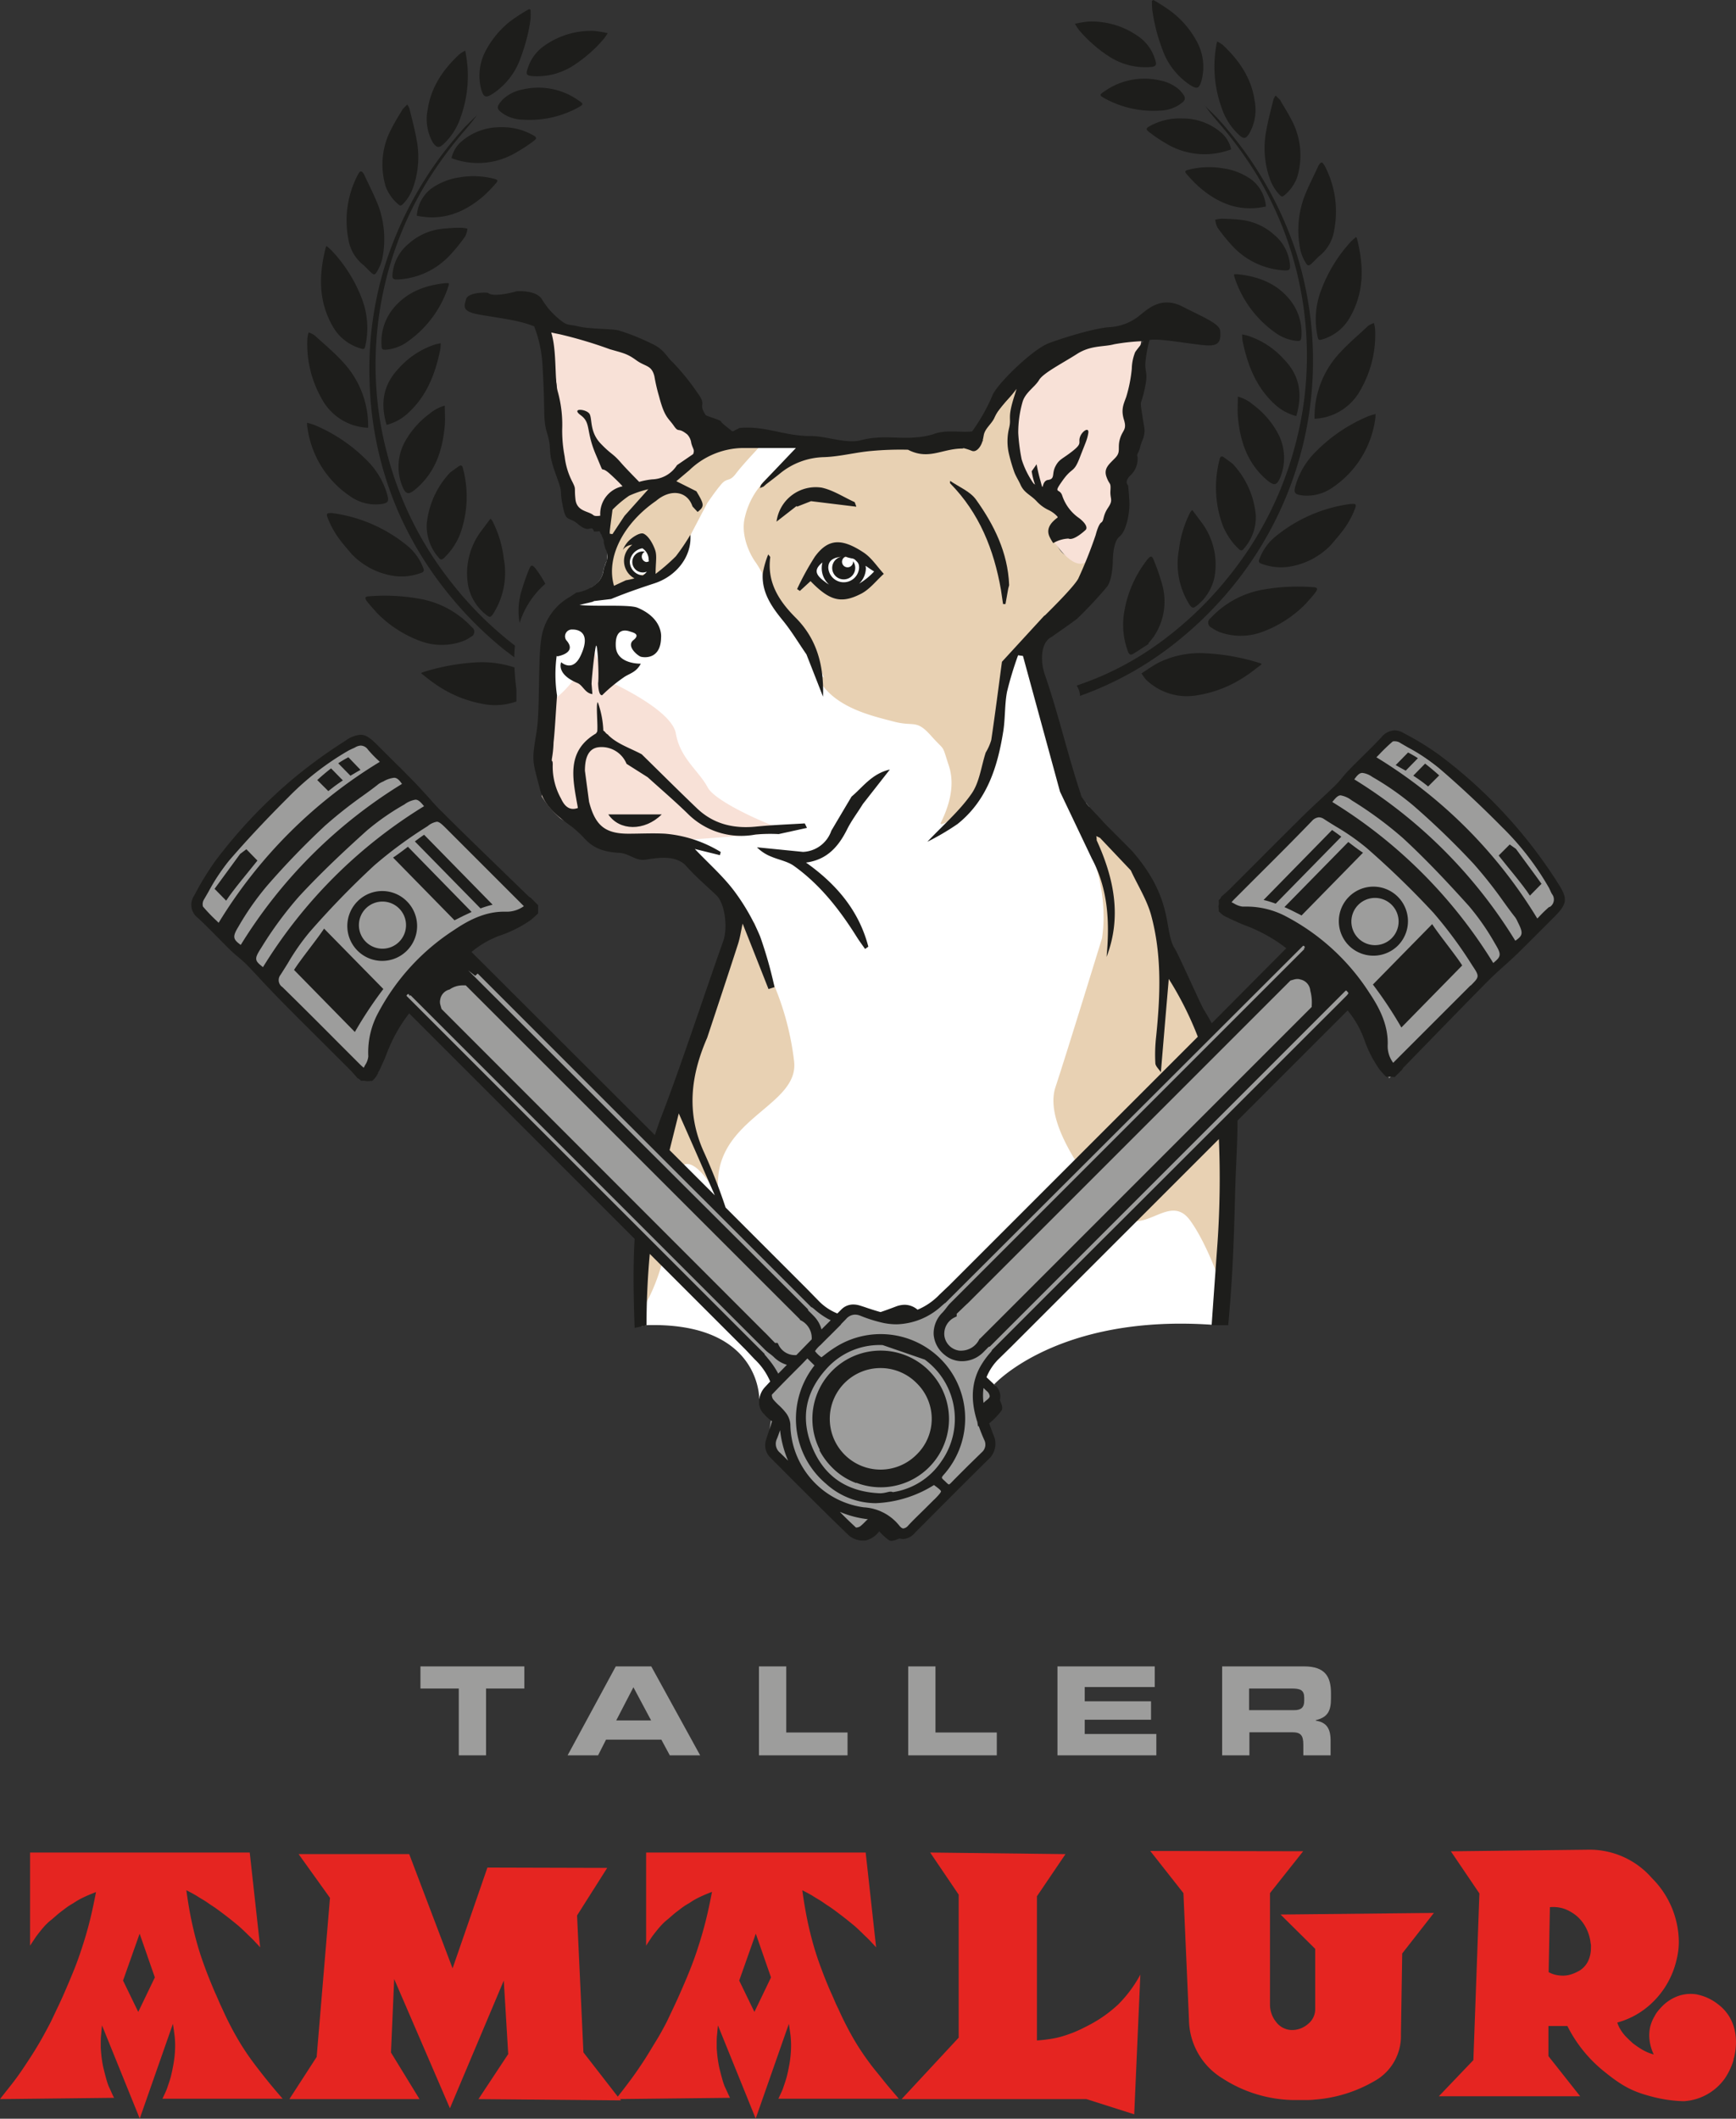
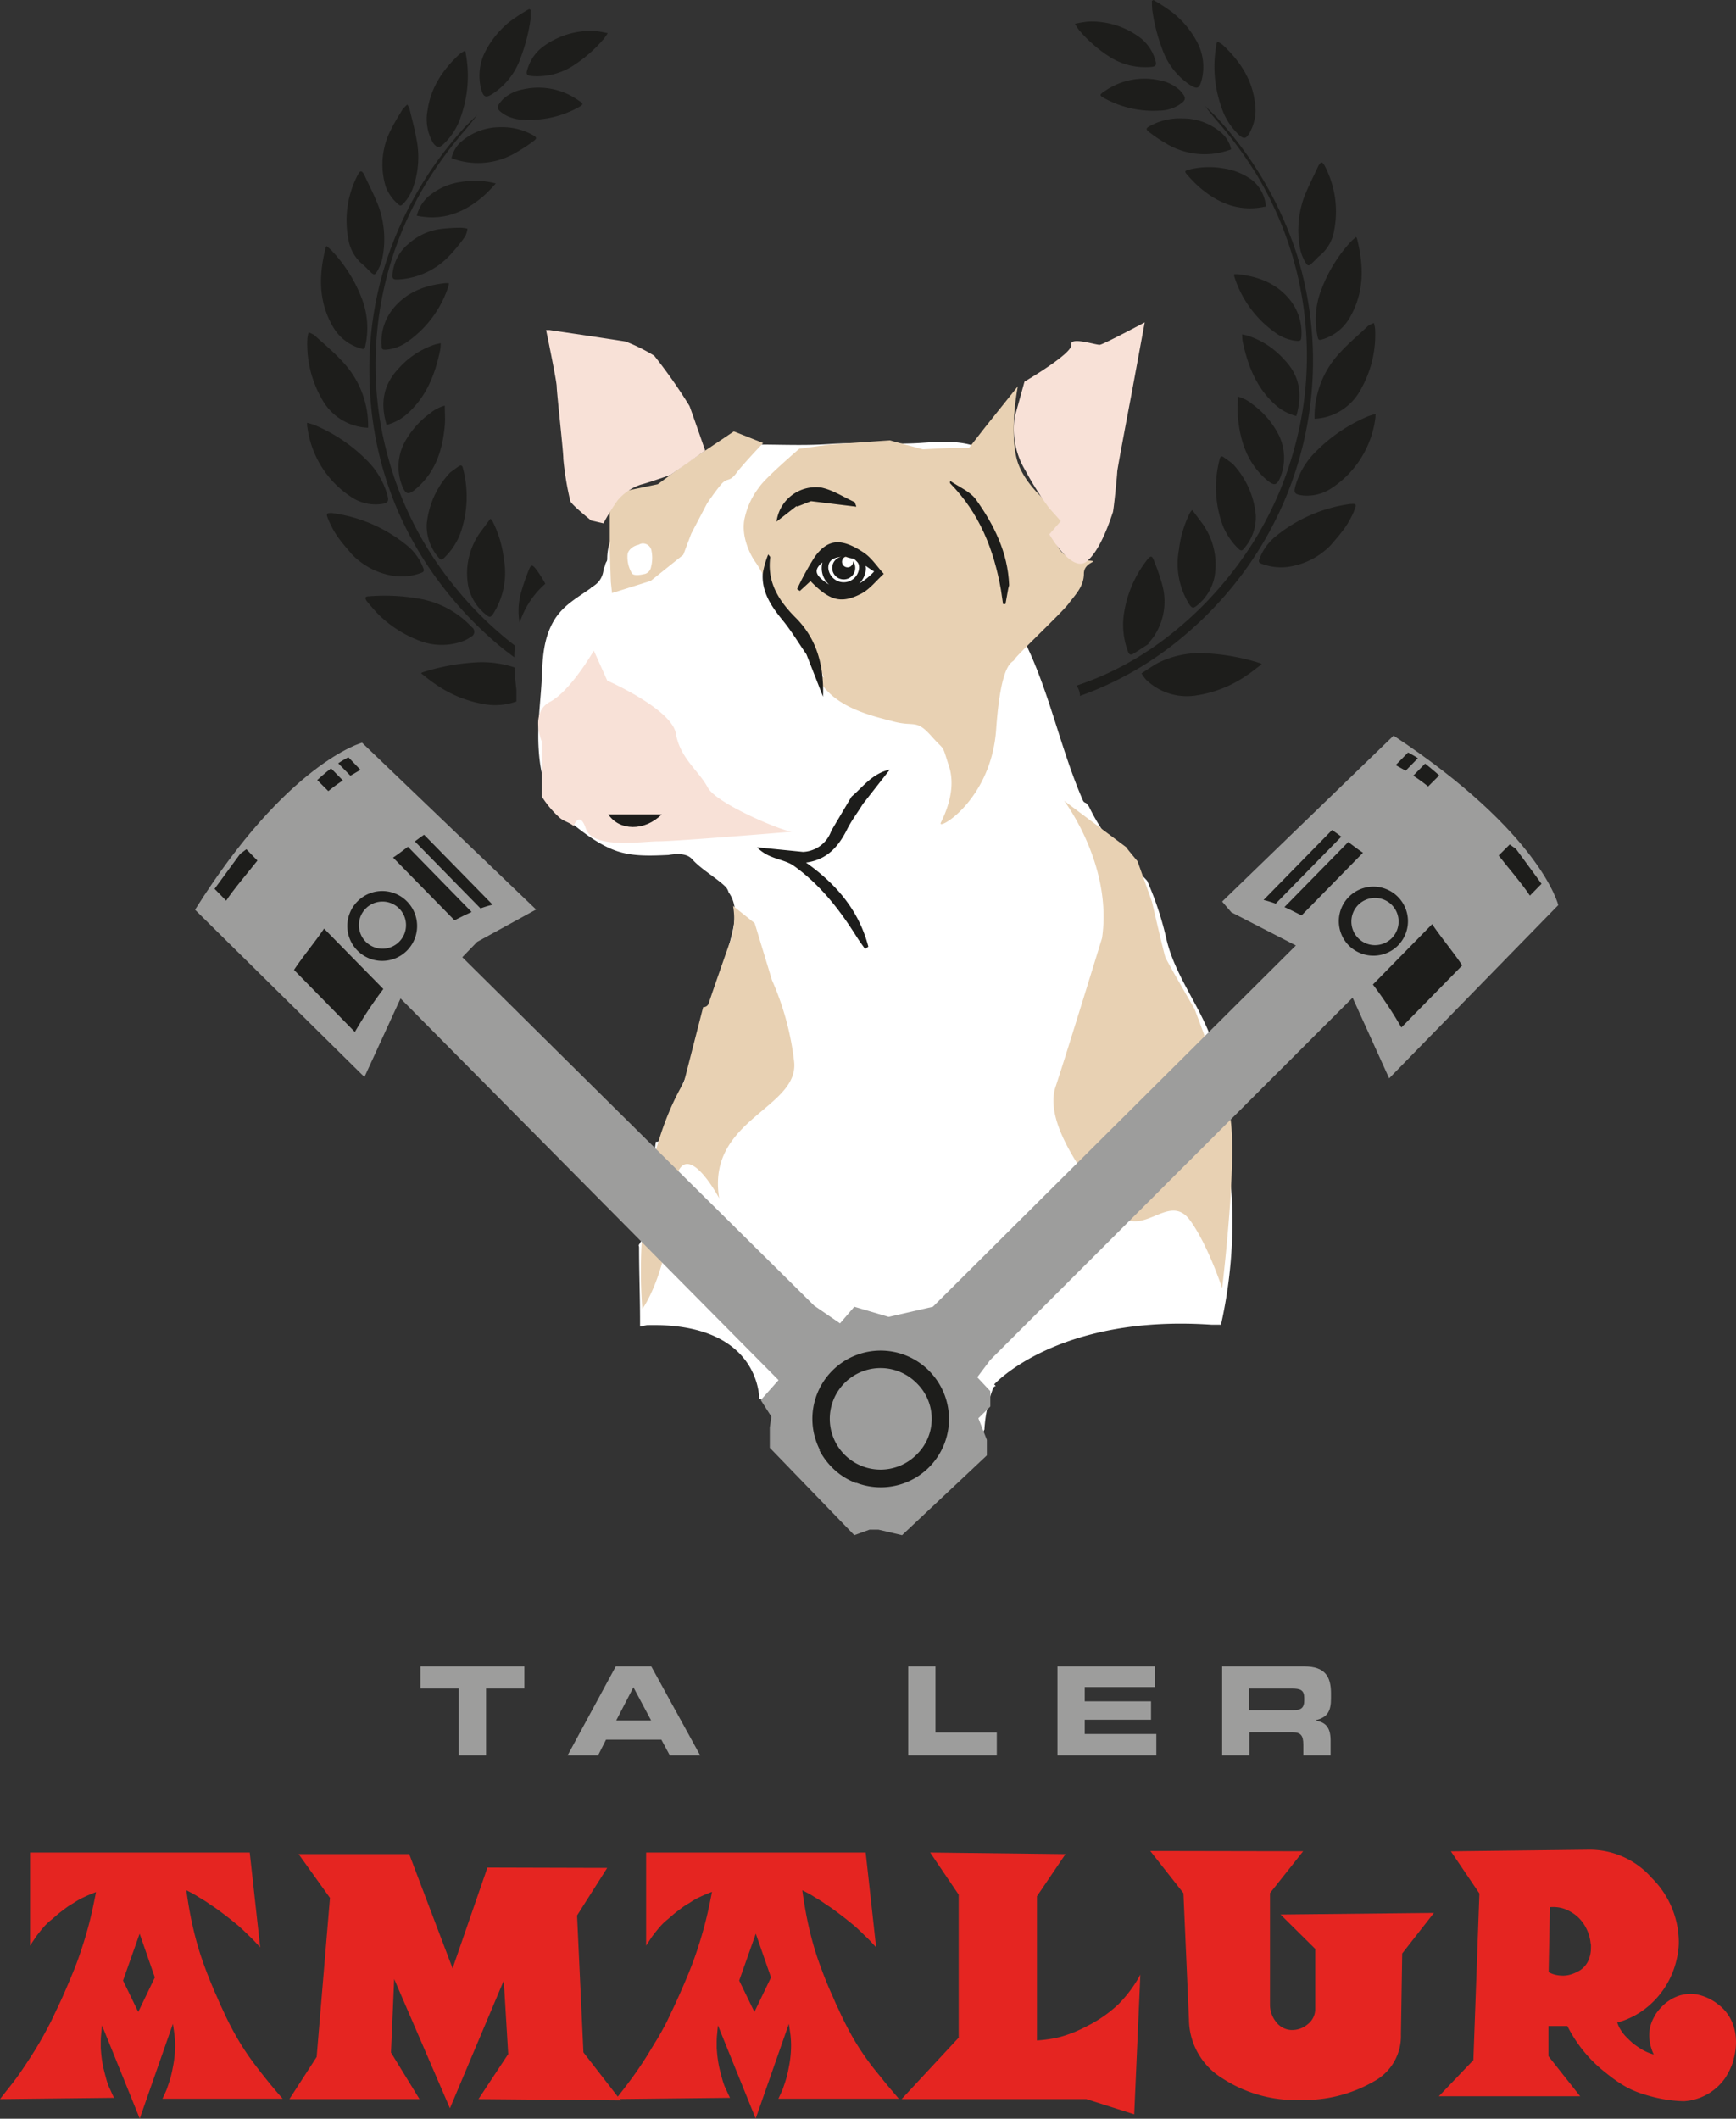
<svg xmlns="http://www.w3.org/2000/svg" viewBox="0 0 313.92 383.06">
  <rect x="0" y="0" width="313.92" height="383.06" fill="#333333" stroke="none" />
  <defs>
    <style>.cls-1{fill:#fff;}.cls-2{fill:#e8d1b3;}.cls-3{fill:#f8e1d7;}.cls-4{fill:#9d9d9c;}.cls-5{fill:#e52521;}.cls-6{fill:#1d1d1b;}</style>
  </defs>
  <g id="Capa_2" data-name="Capa 2">
    <g id="Capa_1-2" data-name="Capa 1">
      <path class="cls-1" d="M222.77,217c-.39-5.84-.78-12.09-1.54-18.14-.1-.5-.19-1-.27-1.54s-.13-1.09-.18-1.63c-.26-1.65-.53-3.28-.87-4.87-1.54-7.35-7.15-13.4-8.95-20.88a57.37,57.37,0,0,0-3.52-10.7c-2.09-2.27-4.41-4.3-6.36-6.73a36.78,36.78,0,0,1-4.18-6.72l-.51-.61a.79.79,0,0,1-.58-.5c-4-9.18-5.9-19.07-10.25-28.12a1.09,1.09,0,0,1-.1-.48l-.25-.47c-1.91-3.83-1.8-7.85-1.74-12,.07-5.43.18-11.31-1.45-16.55-2.31-7.48-8.57-7.46-15.17-7-5.65.41-11.28-.18-16.95.22-5.11.36-10.14,0-15.23.12-6.65.2-11.66,4.26-16.61,8.3-3.88,3.18-8.26,6.93-8.26,12.37a.9.9,0,0,1-.2.58,2.63,2.63,0,0,1-.15.35s0,.06,0,.09a1.78,1.78,0,0,1-.3.67,4,4,0,0,1-1,2.52,5.42,5.42,0,0,1-1.2.91,1.14,1.14,0,0,1-.25.24c-2.5,1.76-5,3.12-6.58,5.85-1.81,3.12-2,6.52-2.13,10-.19,4.16-.81,8.3-.62,12.47.24,5.34,1.45,10.48,5.83,13.94,2.48,2,5.26,4.11,8.26,5.15s6.25.88,9.41.74c1.74-.29,3.38-.28,4.32.79,1.57,1.77,4.33,3.32,6,4.94a2.36,2.36,0,0,1,.56,1c1.51,2.12,1.29,4.58.71,7.11-1.12,4.88-2.92,9.64-4.29,14.46a101.92,101.92,0,0,1-5,13.76c-.57,1.31-1.06,2.66-1.62,4a18.27,18.27,0,0,1-1.66,4.59,1,1,0,0,1-.59,1,.83.83,0,0,1-.69.18,46.77,46.77,0,0,0-.57,5.32c0,2.48.31,5.07-.14,7.53a18.65,18.65,0,0,1-2.42,5.89,1,1,0,0,1,.08.4c0,4.76.21,9.52.18,14.29l1.24-.26c18.41-.48,20.23,10.51,20.32,13.29a13.44,13.44,0,0,1,4.81,2.86c1.9,2,3.13,4.92,4.34,7.36a108,108,0,0,0,5.43,10c4.52-.34,9-.23,13.56-.2a1.08,1.08,0,0,1,.19,0c2.17-1.85,4.54-3.42,6.82-5.14a19.51,19.51,0,0,1,1.84-1.92,1,1,0,0,1-.36-1.84c1.17-.68,2.29-1.43,3.39-2.19.08-.17.15-.33.23-.49.13-.6.23-1.21.31-1.82a.9.9,0,0,1,0-.65c0-.13.1-.26.15-.39a25.47,25.47,0,0,1,1.57-7.47.76.76,0,0,1,.48-.4l-.28-.29s11.46-12.69,39.34-10.78h1.67A85.44,85.44,0,0,0,222.77,217Zm-52.52,47.21a12.83,12.83,0,0,1-8.76,5.59.25.25,0,0,1-.11,0l-.18-.06-.11,0-.11,0c-.22,0-.43.08-.64.12a5.25,5.25,0,0,1-1.13.17h-.1c-6-.26-10.07-3.07-12.24-8.34s-1.23-10.06,2.73-14.33a12.88,12.88,0,0,1,9.85-4.13h.14l7.63,2.63A13.29,13.29,0,0,1,170.25,264.18Z" />
      <path class="cls-2" d="M196,103.7c0-2.43,3.78-2.13,0-2.43s-4.3-1.77-4.88-2.71,1.72-3.35,1.72-3.35l-3.51-4.46s-4.39-3.51-5.48-7.81c-1.35-5.35.21-13.1.21-13.1l-5.9,7.38L175.21,81h-3.62l-4.7.24-6-1.63L150,80.37l-5.46.76s-6.15,5.27-7.2,6.88a13.89,13.89,0,0,0-2.64,5.49c-.8,3.15.8,6.59,1.92,8.14s4.23,7.53,4.23,7.53,3.41,7.39,5.09,8.6S149,122.5,149,122.5s-3.23-2.24,0,1.75,9,5.26,12.66,6.22,4-.48,6.7,2.55,1.85,1.24,3.24,5.49-.7,8.64-1.47,10.23,9.1-4,10-16.83,3.08-12,3.29-12.63,8.68-8.59,9.79-10.11S196,106.13,196,103.7Zm-38.19,1c-.51,1.65-2.56,2.35-4.3,2.35-2,0-5-.47-5.7-2.73-.9-3,2.32-3.69,4.5-3.56,1.52,0,3.56-.06,4.72,1C158.63,101.86,159.06,104.19,157.76,104.71Z" />
      <path class="cls-2" d="M123.56,100.3,125,96.48,127.87,91s1.44-2.14,2.55-3.44,1.44-.3,2.71-2S138,80.1,138,80.1L132.7,78l-8.57,5.74-5.19,3.81-8.67,1.8V99.89l.19,5.33.21,2,7-2.2Zm-7,3.47c-.58.15-1.92.4-2.28-.1a5.73,5.73,0,0,1-.81-3.31c0-.87,1.06-1.71,2-1.86h0a1.82,1.82,0,0,1,.62-.24,1.59,1.59,0,0,1,1.73,1.37,6.47,6.47,0,0,1-.09,2.87A1.58,1.58,0,0,1,116.6,103.77Z" />
      <path class="cls-2" d="M222.29,201.06c-1.75-6.94-6.29-18.66-6.29-18.66s-5-8.62-5.27-9.34S208.3,163,208.3,163l-2.6-7.29c-.64-.77-1.29-1.53-1.89-2.31a1.51,1.51,0,0,1-.12-.2l-11.26-8.42s8.79,11.56,6.85,24.83c0,0-6.5,21.16-8.41,26.91s3.89,13.88,6.37,17.47,3,5.74,7,6.7,7.75-4.51,11,0S221,232.91,221,232.91,224,208,222.29,201.06Z" />
      <path class="cls-2" d="M143.59,191.82a50.75,50.75,0,0,0-4-14.63l-3.12-10.28-3.91-3.12a12.55,12.55,0,0,1-.72,6.94c-1.23,3.56-2.5,7.1-3.69,10.68a1,1,0,0,1-1,.68l-3.47,13.55c-10,17-7.52,41-7.52,41s4.56-6.07,5.52-20,8.37,0,8.37,0C127.68,202.29,144.67,200.43,143.59,191.82Z" />
      <path class="cls-3" d="M101.86,82.9a53.69,53.69,0,0,0,1.28,7.73c.32.72,3.75,3.47,3.75,3.47l2.23.52a38.49,38.49,0,0,1,2.56-4.15A9.29,9.29,0,0,1,116,87.58c.74-.14,5.22-1.7,5.22-1.7l6.3-4.41S125,74.2,124.68,73.4a92.31,92.31,0,0,0-6.38-9.09,32.34,32.34,0,0,0-5.14-2.55c-.77-.16-13.77-2.08-13.77-2.08h-.64s1.92,9.18,1.92,10.21S101.94,82.26,101.86,82.9Z" />
      <path class="cls-3" d="M198.88,62.34c-.66.07-5.46-1.55-5.17,0S185.26,69,185.26,69l-1.78,6.44a14.59,14.59,0,0,0,2,9.73,54.42,54.42,0,0,0,4.26,6.72l2.08,2.32-2.07,2.39s4,7,6.7,4.94,4.62-8.52,4.78-8.88.8-6.9.8-7.38,2.55-13.88,2.55-13.88L207,58.29S199.54,62.26,198.88,62.34Z" />
      <path class="cls-3" d="M143.21,150.36c-1.32.07-13.65-5-15.24-8s-5-5.27-5.75-9.73-12.41-9.58-12.41-9.58l-2.43-5.42s-4.19,7.29-7.91,9.25-1.5,7.18-1.5,7.18V144a18.24,18.24,0,0,0,3.24,3.85c.76.65,1.78.84,2.52,1.49.36-.87,1.24-2.38,2.22.49,1.27,3.75,10.2,2.27,13.16,2.28S144.53,150.28,143.21,150.36Z" />
      <path class="cls-4" d="M252,133l-31,30,1.66,1.94,11.67,6-65.64,65.32-8,1.83-6.21-1.83-2.58,3-4.66-3.19L83.6,173.06l2.69-2.78,10.65-5.84L65.47,134.28s-13.51,3.59-30.2,30.2L65.9,194.72l6.53-14.2,68.35,69-3.21,3.61,1.92,3-.29,1.95v3.67l15.28,15.8,2.76-1h1.61l4.27,1,15.33-14.42v-2.81l-1.53-3.9,2.16-2.13v-2.77L176.72,249l2.36-3.14,65.51-65.48,6.61,14.58,30.58-31.32S278.7,150.64,252,133Z" />
      <polygon class="cls-4" points="76.03 305.28 82.96 305.28 82.96 317.36 87.89 317.36 87.89 305.28 94.82 305.28 94.82 301.28 76.03 301.28 76.03 305.28" />
      <path class="cls-4" d="M111.35,301.28l-8.71,16.08h5.51l1.44-2.84h10l1.53,2.84h5.49l-8.84-16.08Zm.08,9.77,3.11-6,3.2,6Z" />
-       <polygon class="cls-4" points="142.18 301.28 137.24 301.28 137.24 317.36 153.26 317.36 153.26 313.23 142.18 313.23 142.18 301.28" />
      <polygon class="cls-4" points="169.16 301.28 164.23 301.28 164.23 317.36 180.25 317.36 180.25 313.23 169.16 313.23 169.16 301.28" />
      <polygon class="cls-4" points="196.15 310.92 208.14 310.92 208.14 307.59 196.15 307.59 196.15 305.01 208.81 305.01 208.81 301.28 191.22 301.28 191.22 317.36 209.1 317.36 209.1 313.5 196.15 313.5 196.15 310.92" />
      <path class="cls-4" d="M235.84,301.28H221v16.08h4.93v-4.17h7.75c1.53,0,2,.55,2,2.24v1.93h4.93v-2.73c0-2.64-1.22-3.29-2.68-3.55V311c2.26-.53,2.75-1.8,2.75-3.95v-1C240.66,303.17,239.64,301.28,235.84,301.28Zm0,6.22c0,1.15-.49,1.69-1.82,1.69h-8.15v-3.91h7.71c1.55,0,2.26.26,2.26,1.69Z" />
      <path class="cls-5" d="M45.78,372.86a45.67,45.67,0,0,1-3-4.58,57.59,57.59,0,0,1-2.61-5.16c-.22-.45-.44-.93-.65-1.43s-.43-1-.66-1.49c-.65-1.53-1.23-2.95-1.72-4.27s-.94-2.62-1.32-3.92q-.69-2.36-1.2-4.81c-.35-1.65-.65-3.46-.92-5.45l.89.46.83.46c.42.27.82.52,1.2.74s.77.48,1.15.75.86.56,1.32.89.93.68,1.43,1.06.89.68,1.29,1l1.17.95c.31.26.6.53.89.8s.56.53.83.8.76.72,1.15,1.12l1.2,1.29-1.89-17.14H5.44v16.85c.19-.31.38-.6.58-.89l.51-.77c.46-.61.91-1.18,1.35-1.69A10.06,10.06,0,0,1,9.4,347l.83-.72c.28-.25.58-.49.89-.72s.75-.58,1.11-.83.72-.46,1.06-.66A12.76,12.76,0,0,1,15.18,343c.65-.31,1.38-.61,2.18-.92-.38,2-.78,3.86-1.2,5.5s-.9,3.27-1.44,4.87c-.42,1.3-.9,2.63-1.46,4s-1.17,2.82-1.86,4.38c-.38.85-.75,1.65-1.12,2.41l-1.06,2.24c-.65,1.26-1.29,2.45-1.94,3.58s-1.34,2.24-2.07,3.35-1.51,2.3-2.37,3.46S1,378.21,0,379.51l20.63-.23c-.2-.38-.37-.74-.52-1.09s-.31-.67-.46-1a14.31,14.31,0,0,1-.48-1.49c-.14-.5-.28-1.05-.43-1.66s-.27-1.34-.35-1.95-.13-1.22-.17-1.83v-.69c0-.54,0-1.08.06-1.63s.09-1.14.17-1.75l6.82,16.84,6-17.13c.11.73.21,1.4.28,2a14.76,14.76,0,0,1,.12,1.86q0,.92-.09,1.86c-.06.63-.16,1.33-.31,2.09s-.25,1.25-.4,1.81-.33,1.09-.52,1.63a8.06,8.06,0,0,1-.43,1.12l-.54,1.17H51.11q-1.55-1.77-2.87-3.41T45.78,372.86ZM25,363.75l-2.75-5.67,3-8.48L28,357.51Z" />
      <path class="cls-5" d="M157.16,372.86a45.67,45.67,0,0,1-3-4.58c-.89-1.57-1.76-3.28-2.6-5.16-.23-.45-.45-.93-.66-1.43s-.43-1-.66-1.49q-1-2.29-1.72-4.27c-.5-1.31-.94-2.62-1.32-3.92q-.69-2.36-1.2-4.81c-.34-1.65-.65-3.46-.92-5.45l.89.46c.29.15.56.31.83.46.42.27.82.52,1.2.74s.77.48,1.15.75.86.56,1.32.89.93.68,1.43,1.06.89.68,1.29,1l1.17.95c.31.26.61.53.89.8s.57.53.83.8.77.72,1.15,1.12l1.2,1.29-1.89-17.14h-39.7v16.85c.19-.31.38-.6.57-.89l.51-.77c.46-.61.91-1.18,1.35-1.69a10.56,10.56,0,0,1,1.52-1.46l.83-.72c.29-.25.58-.49.89-.72s.75-.58,1.11-.83.72-.46,1.07-.66a12.76,12.76,0,0,1,1.89-1.08c.64-.31,1.37-.61,2.17-.92-.38,2-.78,3.86-1.2,5.5s-.9,3.27-1.43,4.87c-.42,1.3-.91,2.63-1.46,4s-1.18,2.82-1.87,4.38c-.38.85-.75,1.65-1.11,2.41s-.72,1.51-1.06,2.24c-.65,1.26-1.3,2.45-2,3.58s-1.34,2.24-2.06,3.35-1.52,2.3-2.38,3.46-1.58,2.11-2.47,3.23l-6.21-8-1.15-24.75,5.45-8.6-21.66-.06-6.3,18.22L74,335.22h-20l5.67,7.91-2.41,28.76-4.93,7.62H75.86l-5.16-8.42.58-13.29,10.08,23.37,9.74-23.09.8,13.29-5.38,8.14,25.78.23-.19-.24,19.9-.22c-.19-.38-.36-.74-.52-1.09s-.3-.67-.46-1a14.31,14.31,0,0,1-.48-1.49c-.14-.5-.28-1.05-.43-1.66s-.27-1.34-.35-1.95-.13-1.22-.17-1.83v-.69c0-.54,0-1.08.06-1.63s.09-1.14.17-1.75l6.82,16.84,6-17.13c.11.73.21,1.4.29,2a16.86,16.86,0,0,1,.11,1.86q0,.92-.09,1.86a18.6,18.6,0,0,1-.31,2.09c-.12.65-.25,1.25-.4,1.81s-.33,1.09-.52,1.63a8.06,8.06,0,0,1-.43,1.12l-.54,1.17h21.77c-1-1.18-2-2.32-2.86-3.41S157.93,373.93,157.16,372.86Zm-20.74-9.11-2.75-5.67,3-8.48,2.75,7.91Z" />
      <path class="cls-5" d="M196.75,366.22c-.65.34-1.27.65-1.86.91a16.68,16.68,0,0,1-1.75.69,16.17,16.17,0,0,1-2.63.72,27.87,27.87,0,0,1-3,.37V342.84l5.16-7.62-24.47-.29,5.16,7.62V368.4l-10.32,11.11h33.41l8.65,2.75L206.21,357a23,23,0,0,1-4,5.39A23.67,23.67,0,0,1,196.75,366.22Z" />
      <path class="cls-5" d="M237.83,352.35v10.89a3.44,3.44,0,0,1-1.34,2.72,4.36,4.36,0,0,1-3,1.06,3.65,3.65,0,0,1-2.78-1.52,5,5,0,0,1-1.06-3.12V342.27l6-7.57L208,334.65l6,7.62L215,365.13a12.6,12.6,0,0,0,6.1,10.66,24.32,24.32,0,0,0,12.75,3.89h.17l1.84,0c.61,0,1.24,0,1.89-.08a25.08,25.08,0,0,0,10.65-3.27,9.29,9.29,0,0,0,4.93-8.48l.23-14.67,5.73-7.33-27.73.29Z" />
      <path class="cls-5" d="M313.86,368.13a8.66,8.66,0,0,0-1.06-3.38,8,8,0,0,0-2.16-2.41,9,9,0,0,0-3.36-1.65l-.21-.05-.18-.05a6.92,6.92,0,0,0-3.18.2,7.69,7.69,0,0,0-3.2,2c-.26.27-.51.55-.74.84a4.66,4.66,0,0,0-.58.91,6.34,6.34,0,0,0-.47.94,7.37,7.37,0,0,0-.31.94,6.8,6.8,0,0,0-.11,2.51,8.07,8.07,0,0,0,.75,2.51,8.24,8.24,0,0,1-2.12-.89,16.48,16.48,0,0,1-1.69-1.16l-.58-.53-.46-.46a.93.93,0,0,1-.14-.14l-.13-.13a7.35,7.35,0,0,1-1.14-1.63,5.74,5.74,0,0,1-.34-.83,14.63,14.63,0,0,0,5.67-3,15.55,15.55,0,0,0,5-8.14,14.52,14.52,0,0,0,.34-1.72,12.73,12.73,0,0,0,.12-1.77,16.46,16.46,0,0,0-4.87-11.49,14.92,14.92,0,0,0-11.35-5.13l-25,.29,5.16,7.62-1.09,30.13-6.25,6.54h25.56L280,371.74V366.3h3.43a24.66,24.66,0,0,0,6.38,8c3.66,3,5.53,3.92,9.37,4.88v0a24.76,24.76,0,0,0,5.29.71,9.8,9.8,0,0,0,7.45-4.14,12.32,12.32,0,0,0,1.51-3.15l.06-.26c0-.09,0-.19.07-.29A11.49,11.49,0,0,0,313.86,368.13Zm-26.63-13.69a4.13,4.13,0,0,1-1.51,1.78,7.71,7.71,0,0,1-1.52.71,5,5,0,0,1-1.58.26,6.44,6.44,0,0,1-1.29-.14,5,5,0,0,1-1.29-.49l.23-11.75a6.36,6.36,0,0,1,2.67.32,7.74,7.74,0,0,1,2.26,1.35,7.16,7.16,0,0,1,1.61,2.09,7.88,7.88,0,0,1,.8,2.55c0,.15.06.31.08.48a4.42,4.42,0,0,1,0,.49A5.62,5.62,0,0,1,287.23,354.44Z" />
-       <path class="cls-6" d="M281.89,159.94a87.11,87.11,0,0,0-21.63-23.45,50.26,50.26,0,0,0-5.95-3.69l-.59-.32a3.13,3.13,0,0,0-1.51-.43,3.21,3.21,0,0,0-2.36,1.19c-1.13,1.21-2.32,2.39-3.48,3.53-.8.79-1.6,1.57-2.38,2.38-.43.44-.83.91-1.22,1.37a19.78,19.78,0,0,1-1.34,1.5c-.91.89-1.85,1.77-2.77,2.62s-2,1.87-3,2.84c-2.95,2.92-5.93,5.91-8.82,8.8l-4.43,4.43-.25.24c-.42.39-.85.77-1.28,1.14l-.08.07,0,.09a1,1,0,0,1-.13.2l-.28.29,0,.25a1.91,1.91,0,0,1-.06.82l0,.1.06.53,0,.32.13.13a5.24,5.24,0,0,0,.68.59,3.66,3.66,0,0,0,.64.34l.36.17a.57.57,0,0,1,.13.08l0,0,.44.2c.83.38,1.69.78,2.56,1.1a28.09,28.09,0,0,1,7.27,4.07L219.12,185c-.44-.8-.91-1.62-1.44-2.47s-4.58-10-5.2-10.94c-2.11-3.26-.08-8.7-7.47-17.39-.71-.84-5-5-5.68-5.8-.85-1-3.41-3.4-3.82-4.59-2.39-7.12-4.11-14.74-6.57-21.83-.85-2.44-.78-5.81,1.22-6.83a2.26,2.26,0,0,0,.4-.28c.91-.63,3.16-2.2,4.21-3a76,76,0,0,0,5.32-5.68c1.06-1.14,1.14-4.56,1.14-4.56S201.16,98,202.45,97s1.87-4.55,1.78-6.25-.24-3-.24-3-.78-.64.41-1.79a4.08,4.08,0,0,0,1.3-3.37c-.22-.53.13-.44.47-1.74s.59-1.42.74-2.36,0-1-.4-3.73-.21-1.22.47-4.39.08-2.74.13-4.7a23.44,23.44,0,0,1,.76-4.21l.09,0c1.84-.35,8.57,1,10.69,1s2.08-1.3,2-2.62-3-2.45-6.79-4.4-6.24.38-7.53,1.39a9.42,9.42,0,0,1-5.57,2.31c-2.6.13-8.07,1.79-11.06,2.89s-9.55,7.53-10.26,9.51A32.81,32.81,0,0,1,175.78,78c-2.08.24-4.83-.37-7,.5a14.37,14.37,0,0,1-3.24.58c-3.16.3-6.08-.47-9.86.51-2.67.7-6.32-.77-9-.75-4.95,0-8-1.82-12.71-1.49-.38,0-.65.31-1,.39a1.51,1.51,0,0,1-.37.22l-.23,0c-.78-.66-2-1.56-2-1.78s-2.8-1-2.78-1.17c-1.46-2.24.39-1.5-1.54-4.09a42.2,42.2,0,0,0-4.37-5.39c-1.15-1-1.52-2.36-3.88-3.42a39.79,39.79,0,0,0-5.92-2.37c-1.5-.34-5.22-.23-7.22-.71s-2,0-3.73-1.48A13.86,13.86,0,0,1,97.93,54c-1.2-1.65-4.54-1.33-4.54-1.33s-4.1,1.19-5.11.3c-.13-.12-3.62-.2-4,1.13s-.76,2.21,2.35,2.77,6.64.95,9.1,1.82c.35.12.63.22.87.32a23,23,0,0,1,1.5,7c.24,4.45.25,5,.31,8.42S99,78,99.34,80c.27,1.77-.18,2.08,1.25,6s.41,1.9,1.25,5.83c.57,2.69,1,1.46,2.77,3,2,1.65,2.15.09,2.72,1,0,0,0,.1.09.27.33,0,.65,0,1-.06.09.2.18.4.28.6l.07-.07c0,.17.08.33.12.47l.15.31a1.41,1.41,0,0,1,.14.78c.09.35.17.65.29,1.07a2.73,2.73,0,0,1,0,2.75s0,.06,0,.09a1.78,1.78,0,0,1-.3.67,4,4,0,0,1-1,2.52,7.19,7.19,0,0,1-4,1.92c-.38.28-.77.55-1.17.79a10.37,10.37,0,0,0-5.16,7.83c-.57,3.89-.17,12.69-.82,16.57-.91,5.49-.75,5,.65,10.47.94,3.69,4.92,5.93,6.15,7a21.73,21.73,0,0,1,1.73,1.62c1.74,2,3.75,2.61,6.41,2.76,1.89.11,3,1.54,4.83,1.23,2.76-.46,5.64-.73,7.35,1.21,1.57,1.77,3.64,3.57,5.36,5.19s2.06,6.14,1.3,8.28c-3.45,9.68-7.4,21.84-11.07,31.42-.49,1.26-.91,2.48-1.31,3.69L85.26,172.11A17.21,17.21,0,0,1,90.82,169,22.14,22.14,0,0,0,96,166.32l.16-.13c.33-.29.68-.59,1-.92l.14-.13V165c0-.25,0-.5,0-.75l0-.6-1.13-1.14-.1-.1-.05-.06-.15-.09a1.63,1.63,0,0,1-.27-.19l-3.71-3.6c-3.91-3.8-8-7.73-11.89-11.63-1-.93-1.86-1.95-2.74-2.93-.72-.79-1.46-1.61-2.22-2.4-1.56-1.61-3.18-3.21-4.75-4.76l-2-2c-1.12-1.12-2-1.91-3.12-1.91a5.37,5.37,0,0,0-2.69,1.07,91.32,91.32,0,0,0-9.16,6.62,90.29,90.29,0,0,0-14.29,15,50.18,50.18,0,0,0-3.68,5.95l-.33.59a2.94,2.94,0,0,0,.76,3.88c1.21,1.12,2.39,2.32,3.54,3.48.78.79,1.57,1.59,2.37,2.38.45.43.92.83,1.38,1.21s1,.87,1.49,1.34c.89.91,1.77,1.85,2.62,2.77s1.88,2,2.85,3c2.92,3,5.9,5.94,8.79,8.82l4.44,4.43.24.25c.39.42.76.85,1.13,1.28l.07.08.1,0a.91.91,0,0,1,.19.13l.3.28.25,0a1.33,1.33,0,0,1,.28,0,2,2,0,0,1,.54.08l.09,0,.54-.05.31,0,.14-.13a4.64,4.64,0,0,0,.58-.68,3.18,3.18,0,0,0,.35-.64c0-.11.1-.23.17-.36l.08-.13,0,0,.21-.46c.38-.82.78-1.68,1.1-2.55a28.38,28.38,0,0,1,4.06-7.27l40.77,40.77c-.3,5-.21,10.25,0,16.1l2.15-.45q0-6.48.59-12.93l17.31,17.3,1.67,1.77a11.86,11.86,0,0,1,2.79,4l-1,1.08a3.94,3.94,0,0,0-1,2.62l0,.28a2.89,2.89,0,0,0,.93,1.95,7.39,7.39,0,0,0,1.4,1.26c-.17.6-.36,1.19-.56,1.77s-.31.93-.45,1.4a3.13,3.13,0,0,0,.71,3.39q1.8,1.8,3.59,3.61c3.43,3.43,7,7,10.53,10.4a3.92,3.92,0,0,0,2.62,1l.27,0h.14a4.31,4.31,0,0,0,2.54-1.67,11,11,0,0,0,1.71,1.57.85.85,0,0,0,.51.15,2.81,2.81,0,0,0,1-.26c.16-.06.31-.12.46-.16l0,0a2.56,2.56,0,0,0,.66.09,3,3,0,0,0,2.11-1.12l1.88-1.89c3.71-3.73,7.54-7.58,11.35-11.33a3.78,3.78,0,0,0,1-4.42l-.09-.22c-.24-.63-.48-1.28-.71-1.93a12.52,12.52,0,0,0,2.21-2.28c.3-.42.1-1-.1-1.48-.06-.16-.12-.32-.16-.47v0a2.69,2.69,0,0,0-1-2.76L178.39,249a9.88,9.88,0,0,1,2.06-3.16l2.39-2.34,37.57-37.56a170.8,170.8,0,0,1-.25,18.79q-.54,7.42-1.06,14.86h3c.76-8.31,1-14.52,1.22-22.86.12-5.61.48-10.06.45-14.12l19.92-19.92a17.42,17.42,0,0,1,3.11,5.56,21.75,21.75,0,0,0,2.68,5.14l.13.16c.29.33.59.68.92,1l.14.13h.18c.25,0,.5,0,.75,0l.6.05,1.14-1.14.1-.09.06-.05.09-.15a2.57,2.57,0,0,1,.19-.28l3.68-3.78c3.78-3.89,7.68-7.9,11.55-11.82.94-.95,1.95-1.86,2.93-2.74.79-.71,1.61-1.45,2.4-2.21,1.61-1.57,3.21-3.19,4.77-4.75l2-2C283.26,163.53,283.59,162.61,281.89,159.94ZM108.54,93.07a1,1,0,0,1,0,.17c-.59.08-1,.09-1.24-.1-.89-.77-3-.64-3.24-2.87s.14-1.73-.52-3.08a13.1,13.1,0,0,1-1.43-4.64,24.69,24.69,0,0,1-.45-5,22.28,22.28,0,0,0-.78-6.68c-.64-2.14-.15-7.41-1.2-10.76.43.1,1,.22,1.6.34a78.63,78.63,0,0,1,9,2.69c2.52.73,3.14.8,4.79,2s2.77.83,3.27,2.92a31.85,31.85,0,0,0,.85,3.65c1,3.82,1.65,3.82,2.64,5.25s.68.17,2.44,1.58A2.73,2.73,0,0,1,125,80.1c.3,1.15.66,1.17.34,2l-2.92,2a5.5,5.5,0,0,1-4.51,2.57,14.31,14.31,0,0,0-2.33.45c-.89-.91-2.46-2.51-3.23-3.39-1.61-1.87-1.7-1.43-3.7-3.5s-1.55-4.32-2-5.31-3.55-1.25-1.64.15.88,2.79,2.74,7.14.42,1.55,2.57,3.49c.93.84,1.76,1.66,2.26,2.22A5.08,5.08,0,0,0,108.54,93.07Zm8.7-4.62-4.31,4.82-2.18,3.3-.56-.09.57-4.33a20,20,0,0,1,3-2.52A18,18,0,0,1,117.24,88.45Zm10.64,99.17c1.86-5.62,3.73-11.23,5.55-16.86.39-1.18.56-2.42.86-3.77,1.6,4,3.14,7.93,4.68,11.83l1.09-.35a77.43,77.43,0,0,0-2.59-9.12,38.51,38.51,0,0,0-4.75-8.32c-2-2.64-4.51-4.85-7.08-7.54l4.54,1.12.15-.57a23,23,0,0,0-10.06-3.31c-2.2-.12-4.43,0-6.64,0-4.22,0-6-1.49-7.11-5.77l-.75-5.61c0-1.93.42-4,2.46-4.25a4.87,4.87,0,0,1,5.07,3l3.82,2.42c2.39,2.16,4.84,4.26,7.15,6.5a13.71,13.71,0,0,0,12.35,3.86,29.06,29.06,0,0,1,4.18-.08l5.12-1.12s-.2-.42-.39-.81c-2.92.18-5.84.28-8.75.57-4.07.42-7.73-.42-10.74-3.29-3.37-3.22-6.67-6.52-10-9.78-2.05-1.1-4.42-1.86-6-3.42a1.71,1.71,0,0,1-.11-.14l-.09-.05c-.44-.29-.38-.49-.74-.66a17,17,0,0,0-1-5.14c-.39.15.06,4.28-.11,5.32,0,0-.2.28-.2.32-5.55,3.27-4.18,8.36-3.29,13.48-1.65.6-2.51-.53-3.06-1.72a11.81,11.81,0,0,1-1.49-6.13c0-1-.21-.29-.16-1a20.22,20.22,0,0,0,.31-3c.25-2.24.4-5.46.63-8.47a25.25,25.25,0,0,1-.07-7.16l.16.06s3.66-.59,1.58-2.91a1.23,1.23,0,0,1,1.12-1.93s3.79-.25,1.49,4.69c-1.46,3.15-3.53,1.22-3.53,1.22s-1,2.12,2.94,3.76c1,.42,1.35,1.83,2.7,2,0,0-.07-1-.14-1.78a.33.33,0,0,1,0-.14c0-.63.46-5.41.76-6.68s.61,5.34.42,6.61c0,0,0,2.3.73,2.19a29,29,0,0,1,4.07-3.34c1.07-.66,2.11-.85,2.92-2.36,0,0-4.38.15-4.53-3.14s1.78-2.93,2.43-2.72,2.13.5.76,1.6.82,2.85,1.33,3,3.59.59,3.67-3.43c0,0,.48-3.43-4.24-5.42-1.5-.64-7.63-.17-10.52-.51,1-.25,2.86-.62,2.56-.69l3.17-.38c2.64-1.09,5.14-1.95,7.85-2.84,4-1.31,6.77-4.9,6.48-8.77a38.42,38.42,0,0,1-2.63,3.89,35.8,35.8,0,0,1-3.66,3.18c0-2,.28-3.24-.07-4.28s-1.16-2.58-2.12-3c-.69-.27-2.26.77-2.95,1.62a5.42,5.42,0,0,0-.79,1.33,2.24,2.24,0,0,1,1.72-.93,3.58,3.58,0,0,0,.39,6.07,13.61,13.61,0,0,1-1.55.34l-2.15,1c-1.48-5.06,1.62-11.22,7.6-15.35,2.63-2.24,5.66-1.8,6.59,1l.93,1c1.25-1,1.24-1.31-.22-3.74L122.3,87l2.37-2a14.18,14.18,0,0,1,9.55-4h9.7c-2.24,2.35-4.07,4.28-5.91,6.2h0l-.4.47c-.06.19-.13.38-.2.57l.65-.26.51-.45-.44-.26.44.26c.81-.62,1.62-1.23,2.42-1.88a13,13,0,0,1,8-3c2.88-.09,5.73-.88,8.61-1.12a57.82,57.82,0,0,1,6.59-.22c3.71,1.91,6.09-.15,9.68-.21a.87.87,0,0,0,.39-.07l0,0a10.53,10.53,0,0,1,1.5.49c.69.25,1.29-.45,1.59-1a3.85,3.85,0,0,0,.32-.79l.11-.05s-.05-.06-.08-.08c.09-.32.14-.64.2-.95.23-1.2,1.41-2,1.91-3.09,1-2.23,2.37-3,4-5.24.05-.06-.47,1.54-.49,1.61-1.18,3.85-.39,3.56-.84,5.44a10,10,0,0,0,0,4.83,30.47,30.47,0,0,0,.88,3c.27.82.83,1.65,1.18,2.44.67,1.53,1.9,1.84,3,3.08a7.1,7.1,0,0,0,2,1.46,4.9,4.9,0,0,1,1.68,1.24.12.12,0,0,1,0,.17c-1.24.92-2.16,2.07-1.36,3.6a9.51,9.51,0,0,0,.59,1,7.06,7.06,0,0,1,.75-.37,6,6,0,0,1,2-.45c1,.47,3.14-1.59,3.14-1.59s.68-.63-1.18-2.09a8,8,0,0,1-3.08-4.09c-.47-1.44-1.74-.17.06-2.71s2-1.27,3.11-4.15,1.33-3.2,1.54-4.41-1.11-.43-1.49.67.51,1.1-1.38,2.58-2.39,1.42-3.08,2.76,0,2.25-1.32,2.43-.72,2.64-1.37.17a29.34,29.34,0,0,1-.7-3l-.89,1.26a12.65,12.65,0,0,0,.61,2.43l-.31-.26a.71.71,0,0,0-.11-.17,15.83,15.83,0,0,1-2-4.13,33.26,33.26,0,0,1-.62-4.77,20,20,0,0,1,.77-5.6c.48-1.73,2.26-2.74,3-4s4.29-3.06,6.83-4.69,4.84-1.25,6.74-1.77a37.93,37.93,0,0,1,5.36-.57c-.7.85-1.42,1.76-1.56,2a8.57,8.57,0,0,0-.61,3,25.62,25.62,0,0,1-1,5.07c-.45,1.27-1,2.25-.42,4.14s-.23,1.79-.72,3.47.22,2.29-.82,3.4-2.18,1.87-1.62,3.45.82.89.72,2.49.57,1.63-.43,3.11-.69,2.32-1.23,2.67-1,2.23-1,2.23a79.85,79.85,0,0,1-3.17,7.94c-.82,1.46-4.47,5.09-6,6.61l-.14.07-.58.63-7.07,7.7c-.63,4.71-1.23,9.43-1.93,14.14a9.44,9.44,0,0,1-1,2.26c-.82,2.51-1.12,5.37-2.56,7.44-2.14,3.09-5.08,5.62-8,8.7a44.65,44.65,0,0,0,5.46-3.21c5.37-4.29,7.26-10.38,8.28-16.83.36-2.34.23-4.77.67-7.08a62.58,62.58,0,0,1,2-6.6l.88.12,6.7,24.54,5.76,12.1c3,5.62,3.23,11.64,2.66,17.78,2.79-7.3,1.33-14.26-1.79-21.09,0-.26,0-.51-.08-.76l.68.32,5.57,5.88c1.24,2.68,2.87,5.24,3.65,8,2,7.26,1.69,14.69.93,22.11a28.68,28.68,0,0,0-.14,4.72c0,.58.68,1.13,1,1.68q.7-8.43,1.43-16.88a60.83,60.83,0,0,1,5.25,10.45l-44.91,44.91-1.77,1.68a11.76,11.76,0,0,1-4,2.76,3.63,3.63,0,0,0-2.32-.89,4.6,4.6,0,0,0-1.66.34l-.16.06c-.84.32-1.69.63-2.55.92-.77-.21-1.55-.46-2.31-.71-.46-.16-.93-.32-1.4-.46a4,4,0,0,0-1.23-.2,3,3,0,0,0-2.16.91l-.71.71a9.78,9.78,0,0,1-3.18-2.07l-2.34-2.39-14.69-14.69a100.56,100.56,0,0,0-3.94-10.07C124.06,201.15,124.92,194.4,127.88,187.62ZM116.24,99.7a1.9,1.9,0,0,0,0,3.8,1.77,1.77,0,0,0,.73-.15,2.68,2.68,0,0,1-.73.68,2.5,2.5,0,0,1-2.35-2.49,2.72,2.72,0,0,1,2.27-2.41,2.47,2.47,0,0,1,1.13,1.85c0,.15,0,.32.06.49a1,1,0,0,1-.5.14,1,1,0,0,1-.25-1.87A2,2,0,0,0,116.24,99.7Zm6.5,101.6c2.23,5,4.38,9.95,6.52,14.81l-8.18-8.17C121.62,205.79,122.16,203.62,122.74,201.3ZM85.93,176.42l.45-.41.7.7c23.86,23.86,38.05,38.08,40,40l19.64,19.64.07,0a3.78,3.78,0,0,1,.45.34,14.51,14.51,0,0,0,2.39,1.71,6.45,6.45,0,0,0,.59.29l-1.5,1.49-.17.17a5.39,5.39,0,0,0-1.2-2.21c-.15-.17-.31-.33-.47-.49l-.27-.27-.18-.18a1.39,1.39,0,0,1-.32-.36l0-.12L87.78,178.55h0l-3.12-3.12Zm-6.09,6-.19-.68a1.91,1.91,0,0,1,0-1.19l0-.06a2.26,2.26,0,0,1,1.53-1.56l.07,0,.07-.05a4.12,4.12,0,0,1,2.39-.73h.51L142.11,236l0,0,2.53,2.52,0,.1.14.08a3.58,3.58,0,0,1,2,3.45L144,245h-.25a3.27,3.27,0,0,1-3-1.94l-.13-.26-.47,0-.89-.92c-.59-.61-.88-.91-1.06-1.07h0Zm-40.3-15.58-.4-.39a31,31,0,0,1-2.44-2.55,1.67,1.67,0,0,1,.14-1.2c.31-.52.62-1.06.92-1.59a36.27,36.27,0,0,1,3.55-5.38c3.31-3.86,7-7.77,10.86-11.62a50.42,50.42,0,0,1,10.92-8.45l.56-.27c.21-.09.41-.18.6-.28a2.11,2.11,0,0,1,1-.31,1.66,1.66,0,0,1,1.31.76,22.26,22.26,0,0,0,1.84,1.91l.28.27A86.86,86.86,0,0,0,39.54,166.83Zm4,4c-1.4-1-1.54-1.47-.46-3.24a50.28,50.28,0,0,1,5.2-7.44,143.66,143.66,0,0,1,10.51-10.89,80.32,80.32,0,0,1,6.73-5.33c1-.72,2-1.44,2.92-2.18a3.85,3.85,0,0,1,.78-.43l.16-.08a4.85,4.85,0,0,1,1.88-.63c.47,0,.85.28,1.43,1.11A88.74,88.74,0,0,0,43.54,170.83Zm4,4c-1.53-1.18-1.59-1.48-.3-3.48a67.46,67.46,0,0,1,6.84-9.29c4.16-4.51,8.73-8.73,12.25-11.9a44.27,44.27,0,0,1,6.8-4.73,4.55,4.55,0,0,1,2-.86c.44,0,.83.29,1.55,1.18A88.39,88.39,0,0,0,47.56,174.85ZM68.45,183a15,15,0,0,0-1.85,8A3.46,3.46,0,0,1,66,192.6l-.22.45c-.24-.2-.41-.35-.58-.51l-4-4c-3.3-3.32-6.72-6.74-10.12-10.07a1.52,1.52,0,0,1-.36-2.21c.45-.7.89-1.4,1.33-2.11a40.9,40.9,0,0,1,3.92-5.62,157.17,157.17,0,0,1,11.69-12.05,76.84,76.84,0,0,1,9.49-7l.21-.14a3.46,3.46,0,0,1,1.63-.77c.43,0,.88.4,1.74,1.26l14,14a5.29,5.29,0,0,1-2.88,1h-.75c-3.63,0-6.73,1.78-9,3.32A40.2,40.2,0,0,0,68.45,183Zm70.27,62.42-.49-.57.05-.05L73.52,180.06V180a.51.51,0,0,1,.23-.26h.17l.18.33.12-.15,62,62h0l2.21,2.2a8.3,8.3,0,0,0,.73.6,7.2,7.2,0,0,1,.78.64,5.67,5.67,0,0,0,2.35,1.4l-1.56,1.59A15.69,15.69,0,0,0,138.72,245.44Zm2.38,17.27a2.09,2.09,0,0,1-.59-2.6c.2-.51.38-1,.55-1.53a19.18,19.18,0,0,0,1.45,5.52Zm15.57,12.2a11,11,0,0,1-1.11,1.06,1.49,1.49,0,0,1-.77.23h0c-1-.93-2-1.88-2.92-2.84a18.29,18.29,0,0,0,5.07,1.33Zm12.27-3.79-1.61,1.6c-1,1-2.07,2-3.08,3.09a1.41,1.41,0,0,1-.89.55c-.22,0-.46-.17-.72-.49a8.84,8.84,0,0,0-6.45-3.33,15.34,15.34,0,0,1-13.27-15,3.92,3.92,0,0,0-.9-2.2,11.49,11.49,0,0,0-1.17-1.24,11,11,0,0,1-1.06-1.11,1.48,1.48,0,0,1-.22-.81c1.72-1.82,3.46-3.55,5.3-5.39L146,245.6l1.28,1.27a15.56,15.56,0,0,0-2.92,13.29,15.32,15.32,0,0,0,5,8.09,13.46,13.46,0,0,0,9,3.52,21.46,21.46,0,0,0,10.53-3.28c.68.5,1.26.94,1.27,1.14S169.59,270.46,168.94,271.12Zm-7.45-1.35a.25.25,0,0,1-.11,0l-.18-.06-.11,0-.11,0c-.22,0-.43.08-.64.12a5.25,5.25,0,0,1-1.13.17h-.1c-6-.26-10.07-3.07-12.24-8.34s-1.23-10.06,2.73-14.33a12.88,12.88,0,0,1,9.85-4.13h.14l7.63,2.63a13.29,13.29,0,0,1,3,18.41A12.83,12.83,0,0,1,161.49,269.77Zm16.93-18.26a1.42,1.42,0,0,1,.55.91c0,.22-.18.45-.5.7s-.42.36-.62.54a10.16,10.16,0,0,1,0-2.7Zm65.1-71.5c-.85.87-1.72,1.73-2.58,2.59l-1.88,1.87c-23.87,23.86-38.09,38.06-40.06,40l-19.64,19.65,0,.06a2.51,2.51,0,0,1-.34.45,15.6,15.6,0,0,0-1.71,2.39c-1.59,2.81-1.82,6-.7,9.7,0,.1.07.21.11.32l.06.41h.07v0h-.07l.08.44H177c.31.89.65,1.74,1,2.5a1.84,1.84,0,0,1-.45,2.19L175.05,265c-1,1-2.07,2.06-3.08,3.1-.19.2-.33.28-.4.28s-.32-.22-.49-.39a3.83,3.83,0,0,0-.29-.28c-.56-.5-.59-.53-.21-1a15.29,15.29,0,0,0,.58-19.83,15.33,15.33,0,0,0-20-3.37,21.47,21.47,0,0,0-2,1.41l-.62.48-.16-.12a5.14,5.14,0,0,1-1-1,5.07,5.07,0,0,1,1-1.11q.82-.84,1.65-1.65l2-2,0,0,.09-.15.87-.89a2.19,2.19,0,0,1,1.61-.8,2.71,2.71,0,0,1,1,.21,26.18,26.18,0,0,0,3.65,1.18,11.8,11.8,0,0,0,2.86.36,12.46,12.46,0,0,0,8.16-3.32l.58-.5.06,0L235.63,171l.12,0a.13.13,0,0,1,.11.09l.12.23-.22.13.12.12-62,62h0l-2.21,2.21c-.21.24-.4.49-.59.74s-.42.54-.65.78a5.28,5.28,0,0,0-1.6,3.95,5.22,5.22,0,0,0,2,3.72A4.87,4.87,0,0,0,174,246.1a5.39,5.39,0,0,0,3.56-1.38c.17-.15.33-.31.49-.48l.27-.27.18-.18a1.58,1.58,0,0,1,.36-.32l.12,0,58.26-58.27h0l6.11-6.11.19.06a2.86,2.86,0,0,0,.28.35l0,.1A3.12,3.12,0,0,1,243.52,180Zm-6.59-1v.08a8.15,8.15,0,0,1,.27,2.72l0,.26-57.42,57.42,0,0L177.24,242l-.1.05-.08.14a3.65,3.65,0,0,1-3.12,2,3.42,3.42,0,0,1-.45,0,3.12,3.12,0,0,1-2.72-2.71,3.28,3.28,0,0,1,1.92-3.33L173,238l0-.47.93-.89c.6-.58.9-.87,1.06-1h0l58.37-58.37.68-.19a2.24,2.24,0,0,1,.57-.08,1.61,1.61,0,0,1,.63.12h.05A2.26,2.26,0,0,1,236.93,179Zm29-.84-14,14a5.07,5.07,0,0,1-1-3.08c.18-3.86-1.68-7.14-3.31-9.57a40.07,40.07,0,0,0-14.89-13.72,15.25,15.25,0,0,0-7.13-1.87l-.86,0h-.06a3.89,3.89,0,0,1-1.53-.56l-.45-.23c.2-.23.35-.41.52-.57l4-4c3.31-3.29,6.72-6.7,10-10.1a1.89,1.89,0,0,1,1.28-.68,1.73,1.73,0,0,1,.93.32c.7.46,1.41.89,2.12,1.33a41.68,41.68,0,0,1,5.61,3.92,159.29,159.29,0,0,1,12.06,11.7,77.8,77.8,0,0,1,7,9.49l.14.21C267.57,176.56,267.48,176.65,265.93,178.2Zm4.07-4.08A88.61,88.61,0,0,0,240.92,145c.67-.84,1.06-1.2,1.5-1.2a4.4,4.4,0,0,1,2,.9,68.29,68.29,0,0,1,9.29,6.84c4.49,4.14,8.53,8.52,11.9,12.25a43.66,43.66,0,0,1,4.73,6.81C271.53,172.56,271.49,172.93,270,174.12Zm4-4a88.83,88.83,0,0,0-29.1-29.16c.59-.86,1-1.17,1.46-1.17a3.84,3.84,0,0,1,1.77.71,50.94,50.94,0,0,1,7.45,5.2,143.43,143.43,0,0,1,10.88,10.51,78.31,78.31,0,0,1,5.33,6.73c.72,1,1.44,2,2.18,2.93a4.42,4.42,0,0,1,.44.78l.07.15C275.43,168.65,275.44,169.12,274,170.09Zm6.17-6.13a23.74,23.74,0,0,0-1.9,1.84l-.28.29a86.83,86.83,0,0,0-29.09-29.15c.12-.13.25-.27.39-.4a32.78,32.78,0,0,1,2.54-2.45.94.94,0,0,1,.34-.05,2,2,0,0,1,.86.19c.52.32,1.06.62,1.59.93a34.53,34.53,0,0,1,5.38,3.55c3.86,3.3,7.77,6.95,11.62,10.85a50.22,50.22,0,0,1,8.45,10.93c.1.18.18.37.27.56a6.45,6.45,0,0,0,.29.59A1.6,1.6,0,0,1,280.21,164Z" />
      <path class="cls-6" d="M167.92,247.75a12.34,12.34,0,0,0-19.66,14.4l-.11,0a12.88,12.88,0,0,0,2.27,3.12,11.91,11.91,0,0,0,4.43,2.87.13.13,0,0,1,0-.06,12.34,12.34,0,0,0,13.08-20.31ZM165.73,263a9.18,9.18,0,1,1,.05-12.91A9,9,0,0,1,165.73,263Z" />
      <path class="cls-6" d="M64.7,162.91a6.31,6.31,0,1,0,8.94.11A6.28,6.28,0,0,0,64.7,162.91Zm4.46,8.61a4.26,4.26,0,1,1,4.26-4.26A4.25,4.25,0,0,1,69.16,171.52Z" />
      <path class="cls-6" d="M252.74,171a6.25,6.25,0,1,0-8.85-.07A6.29,6.29,0,0,0,252.74,171Zm-8.37-4.38a4.27,4.27,0,1,1,4.26,4.26A4.26,4.26,0,0,1,244.37,166.66Z" />
      <path class="cls-6" d="M154.93,169.4c.47.75,1,1.45,1.5,2.17l.59-.42c-1.68-6.46-5.71-11.26-11.27-15.2,3.82-.5,5.88-2.91,7.43-6,.79-1.6,1.88-3,2.83-4.56l4.9-6.26c-3.24.74-4.86,3.15-6.93,4.9q-1.83,3.08-3.65,6.16a5.67,5.67,0,0,1-5.11,3.83l-8.34-.83a7.56,7.56,0,0,0,2.59,1.69c1.36.58,2.93.84,4.09,1.67C148.31,159.94,151.85,164.49,154.93,169.4Z" />
      <path class="cls-6" d="M119.66,147.24H110C112,150.23,116.55,150.33,119.66,147.24Z" />
      <path class="cls-6" d="M143.88,111.68c-3-3-5.19-6.37-4.6-10.9,0-.17-.24-.36-.36-.55a16.55,16.55,0,0,0-1,3.54c-.17,3.35,1.6,5.92,3.64,8.41,1.57,1.92,2.85,4.08,4.27,6.13l3,7.65C149,120.52,147.82,115.62,143.88,111.68Z" />
      <path class="cls-6" d="M144.11,91.61l2.55-1,8.18,1c0-.11-.16-.46-.28-.82-2-.9-3.89-2.18-6-2.63a7.15,7.15,0,0,0-8.14,6.15l3.65-2.84Z" />
      <path class="cls-6" d="M181,106.63c.12.86.25,1.72.38,2.58l.44,0c.17-.94.33-1.87.5-2.8.05-.2.11-.4.16-.6v-.07c-.23-5.83-2.72-10.85-6-15.43-1.07-1.48-3.08-2.27-4.66-3.37,0,.15-.08.38,0,.45C177.1,92.76,179.73,99.37,181,106.63Z" />
      <path class="cls-6" d="M147.37,100.62a49.12,49.12,0,0,0-3.23,5.88l.5.34,1.93-1.77c3.41,3.5,5.47,4.15,9.1,2.3,1.59-.8,2.78-2.39,4.15-3.62-1.2-1.3-2.2-2.89-3.63-3.84C152.14,97.22,149.73,97.42,147.37,100.62Zm2,4.7c-2-1.39-2.24-2.33-.65-3.63a4.09,4.09,0,0,0-.13,1,4,4,0,0,0,1.33,3C149.7,105.56,149.52,105.44,149.33,105.32Zm7.2-3c.52.37,1,.7,1.5,1a12.18,12.18,0,0,1-2.71,2.2,4,4,0,0,0,1.22-2.87C156.54,102.57,156.54,102.45,156.53,102.33Zm-4.37-1.68Zm.39,4.11a2.07,2.07,0,0,0,2.06-2.07,2,2,0,0,0-.39-1.21,1.1,1.1,0,0,1,0,.18,1,1,0,1,1-1.39-1,.83.83,0,0,1,.36.11c.33.11.69.17.73.19a1.13,1.13,0,0,1,.67.26c.5.5.72.68.72,1.44a2.79,2.79,0,0,1-5.57,0c0-1.39,1-1.83,2.37-2a2.07,2.07,0,0,0,.42,4.1Z" />
      <path class="cls-6" d="M82.28,166.34c.94-.49,2-1,3-1.46L73.76,153.09c-.62.48-1.24.95-1.87,1.4l-.81.56,11.11,11.34Z" />
      <path class="cls-6" d="M62,141.1l-2.13-2.18c-.86.66-1.69,1.37-2.5,2.11l0,0,2,2A32.31,32.31,0,0,1,62,141.1Z" />
      <path class="cls-6" d="M43.42,154.39c-1.05,1.47-3.61,4.89-4.62,6.31l2.1,2.14c1.17-1.85,4.28-5.5,5.65-7.25l-2-2.05Z" />
      <path class="cls-6" d="M53.17,175.36l11,11.22a73.63,73.63,0,0,1,5.15-7.77L58.6,167.89C57.38,169.77,54.35,173.48,53.17,175.36Z" />
      <path class="cls-6" d="M65.19,139.19,63,136.91A20.24,20.24,0,0,0,61.16,138l2.21,2.25C64,139.88,64.57,139.53,65.19,139.19Z" />
      <path class="cls-6" d="M89.08,163.57,76.69,150.92c-.57.39-1.12.79-1.67,1.21l11.87,12.11A18.3,18.3,0,0,1,89.08,163.57Z" />
      <path class="cls-6" d="M245.68,153.63c-.63-.45-1.25-.92-1.87-1.4L232.26,164c1.06.46,2.09,1,3,1.46a.47.47,0,0,0,.1.05l11.11-11.34C246.21,154,245.94,153.82,245.68,153.63Z" />
      <path class="cls-6" d="M257.7,138.06l-2.14,2.18a30.73,30.73,0,0,1,2.69,1.95l2-2,0,0C259.39,139.43,258.56,138.72,257.7,138.06Z" />
      <path class="cls-6" d="M273,152.68l-2,2c1.36,1.75,4.48,5.4,5.65,7.25l2.1-2.14c-1-1.42-3.57-4.84-4.62-6.31Z" />
      <path class="cls-6" d="M248.26,178a73.63,73.63,0,0,1,5.15,7.77l11-11.22c-1.18-1.88-4.22-5.58-5.43-7.47Z" />
      <path class="cls-6" d="M254.62,136.05l-2.24,2.28c.61.34,1.22.69,1.82,1l2.2-2.25A20.07,20.07,0,0,0,254.62,136.05Z" />
      <path class="cls-6" d="M240.88,150.06l-12.39,12.65a18.87,18.87,0,0,1,2.19.67l11.87-12.11C242,150.85,241.44,150.45,240.88,150.06Z" />
      <path class="cls-6" d="M227.15,31.44a63.51,63.51,0,0,1,9.09,36.22,61.34,61.34,0,0,1-2,12.71,63,63,0,0,1-11.72,23.46A64.53,64.53,0,0,1,211,115.23a56.08,56.08,0,0,1-11.56,6.89c-1.56.68-3.15,1.28-4.75,1.84a3.46,3.46,0,0,1,.59,1.61,2.29,2.29,0,0,1,0,.25,60.18,60.18,0,0,0,17.86-10.07,67,67,0,0,0,10.9-11.17,64.54,64.54,0,0,0,10.42-58.72,67,67,0,0,0-13.95-24.1c-.81-.91-1.72-1.73-2.58-2.59.66.91,1.36,1.78,2.09,2.63A72,72,0,0,1,227.15,31.44Z" />
      <path class="cls-6" d="M218.13,118.12a17,17,0,0,0-8.72,1.73c-1,.55-2,1.25-3,1.9.26.37.42.62.6.86a3.52,3.52,0,0,0,.46.49,10.62,10.62,0,0,0,8.86,2.63,21.71,21.71,0,0,0,9.15-3.65c.87-.57,1.68-1.24,2.51-1.86.06,0,.11-.11.16-.16a1.35,1.35,0,0,0-.29-.16A39.06,39.06,0,0,0,218.13,118.12Z" />
-       <path class="cls-6" d="M231.41,35.25c.24.25.47.39.77.11a7.6,7.6,0,0,0,2.37-3.26,13.59,13.59,0,0,0-1.08-10.56c-.61-1.19-1.35-2.32-2-3.48l-.8-.79a2.9,2.9,0,0,0-.39.71c-.45,1.83-.95,3.66-1.28,5.52a16.53,16.53,0,0,0,.56,8.65A8.24,8.24,0,0,0,231.41,35.25Z" />
-       <path class="cls-6" d="M237.9,107.06c.46-.62.33-.86-.43-.9a36,36,0,0,0-9,.43,16.87,16.87,0,0,0-9.53,5.14,1,1,0,0,0,.15,1.76,7.06,7.06,0,0,0,1.48.8,11.15,11.15,0,0,0,7.39.06,21.12,21.12,0,0,0,8.18-5.22C236.75,108.44,237.37,107.78,237.9,107.06Z" />
      <path class="cls-6" d="M242.57,96.25a15.71,15.71,0,0,0,2.49-4.38c.23-.65.1-.81-.6-.76l-.22,0a27.06,27.06,0,0,0-13.73,6,9.59,9.59,0,0,0-2.79,4c-.15.41-.09.64.37.8a10,10,0,0,0,4.47.62,13.31,13.31,0,0,0,8.11-4C241.31,97.77,242,97,242.57,96.25Z" />
      <path class="cls-6" d="M248.75,74.86a12.07,12.07,0,0,0-1.24.36A29,29,0,0,0,238,81.59a14.19,14.19,0,0,0-3.67,6c-.39,1.33-.5,1.83,1.41,2a7.93,7.93,0,0,0,4.94-1.26,17.89,17.89,0,0,0,8-12.55C248.73,75.5,248.72,75.25,248.75,74.86Z" />
      <path class="cls-6" d="M242.27,63.8a16.89,16.89,0,0,0-4.56,11.91A9.93,9.93,0,0,0,246,70.53a20,20,0,0,0,2.66-11,6.33,6.33,0,0,0-.22-1.12,4.11,4.11,0,0,0-1.07.53C245.66,60.57,243.84,62.07,242.27,63.8Z" />
      <path class="cls-6" d="M238.22,60.66c.17.89.24.92,1.11.63a8.42,8.42,0,0,0,4.79-3.94c2.64-4.6,2.5-9.41,1.23-14.34,0,0,0,0-.15-.15-.32.28-.64.54-.92.83A26.45,26.45,0,0,0,239,52.21,14.71,14.71,0,0,0,238.22,60.66Z" />
      <path class="cls-6" d="M210.17,105.74a35.83,35.83,0,0,0-1.43-4.2c-.42-1.16-.65-1.18-1.42-.18a20.84,20.84,0,0,0-4,9.12,13.7,13.7,0,0,0,.67,7.36c.2.51.49.64.93.37.93-.58,1.85-1.19,2.77-1.78l-.05-.1c.31-.38.64-.74.92-1.13A11.31,11.31,0,0,0,210.17,105.74Z" />
      <path class="cls-6" d="M235.16,45.25a7.91,7.91,0,0,0,1,2.34c.28.51.57.48,1,.08s.9-.9,1.29-1.28a7.42,7.42,0,0,0,2.81-4.76,17.8,17.8,0,0,0-1.68-11.58,2.39,2.39,0,0,0-.31-.47c-.18-.26-.39-.26-.59,0a2.36,2.36,0,0,0-.28.42c-.89,1.93-1.89,3.83-2.64,5.82A17.52,17.52,0,0,0,235.16,45.25Z" />
      <path class="cls-6" d="M216.32,109.58a8.91,8.91,0,0,0,3.3-5.27,12.7,12.7,0,0,0-2.45-10l-1.57-2.1a2,2,0,0,0-.27.28,2.5,2.5,0,0,0-.23.39,20.2,20.2,0,0,0-1.92,6.54,13.84,13.84,0,0,0,1.93,9.92C215.52,109.93,215.78,110,216.32,109.58Z" />
      <path class="cls-6" d="M221.14,95.08a12.28,12.28,0,0,0,2.79,4.11c.32.33.65.51,1,0a8.65,8.65,0,0,0,2.16-6,15.65,15.65,0,0,0-4.24-9.39c-.43-.31-1-.73-1.55-1.12-.39-.27-.63-.18-.74.32A19.82,19.82,0,0,0,221.14,95.08Z" />
      <path class="cls-6" d="M232.21,65a15,15,0,0,0-6.59-4.31c-.31-.09-.63-.15-1-.24a2.32,2.32,0,0,0,0,.37,6.54,6.54,0,0,0,.09.89c.89,4.27,2.39,8.21,5.7,11.29a9,9,0,0,0,4,2.22C235.55,71.33,235.07,67.93,232.21,65Z" />
      <path class="cls-6" d="M224.1,24.44c.81.73,1.2.65,1.77-.26a8.52,8.52,0,0,0,1-6c-.59-4.12-2.83-7.31-5.78-10.08a7.68,7.68,0,0,0-1-.61c0,.22-.08.31-.09.4a21.89,21.89,0,0,0,.86,11.46A11.71,11.71,0,0,0,224.1,24.44Z" />
      <path class="cls-6" d="M226.54,73.13a7.07,7.07,0,0,0-2.7-1.43c0,1.27-.09,2.43,0,3.57.38,4.42,1.68,8.44,5.19,11.46,1.38,1.18,1.87,1.11,2.54-.57a9.39,9.39,0,0,0-.59-8A15.67,15.67,0,0,0,226.54,73.13Z" />
      <path class="cls-6" d="M208.37,1.85a32.72,32.72,0,0,0,1.79,7,12.86,12.86,0,0,0,5,6.49c1.29.83,1.7.71,2.11-.78a9.57,9.57,0,0,0-.82-7A16.74,16.74,0,0,0,212,2.24,31.67,31.67,0,0,0,208.56,0l-.25.15A16.1,16.1,0,0,0,208.37,1.85Z" />
      <path class="cls-6" d="M235.33,60.89a9.54,9.54,0,0,0-2.34-7c-2.4-2.77-5.59-3.92-9.12-4.3a4,4,0,0,0-.7,0c0,.11-.06.16,0,.21a1.21,1.21,0,0,0,.07.33,19.64,19.64,0,0,0,7.35,10,7.88,7.88,0,0,0,3.94,1.51C235.15,61.66,235.29,61.54,235.33,60.89Z" />
-       <path class="cls-6" d="M222.93,44.55a13.81,13.81,0,0,0,9.18,4.33c1.09.07,1.26-.09,1.14-1.19a8,8,0,0,0-2.85-5.25,10.86,10.86,0,0,0-5.66-2.65c-1.24-.17-2.5-.2-3.76-.25a7.42,7.42,0,0,0-1.23.17,4.07,4.07,0,0,0,.39,1.4A31.76,31.76,0,0,0,222.93,44.55Z" />
      <path class="cls-6" d="M216.82,33.79c3.46,3,7.35,4.61,12.09,3.54a6.8,6.8,0,0,0-2.52-4.79,11.39,11.39,0,0,0-5.21-2.1,14.93,14.93,0,0,0-6.31.26c-.63.17-.68.35-.24.83A24.62,24.62,0,0,0,216.82,33.79Z" />
      <path class="cls-6" d="M200.84,10.39a12,12,0,0,0,7.26,1.72c.92-.07,1.1-.36.82-1.21a7.89,7.89,0,0,0-2.64-4,14.6,14.6,0,0,0-9.45-3,18.38,18.38,0,0,0-2.44.4,9,9,0,0,0,.77,1.18A24.64,24.64,0,0,0,200.84,10.39Z" />
      <path class="cls-6" d="M207.79,23.87a27.06,27.06,0,0,0,3.07,2.07A13.48,13.48,0,0,0,222.63,27a5.56,5.56,0,0,0-1.78-3,10.63,10.63,0,0,0-7.08-2.58,11.12,11.12,0,0,0-5.84,1.37C207.2,23.18,207.16,23.39,207.79,23.87Z" />
      <path class="cls-6" d="M209.65,20a6.8,6.8,0,0,0,3.39-.93c1.58-1,1.54-1.36.34-2.72a7.24,7.24,0,0,0-3.62-1.81,12.58,12.58,0,0,0-10,1.94c-1,.67-1,.75.06,1.34A18.29,18.29,0,0,0,209.65,20Z" />
      <path class="cls-6" d="M69.77,47.5a63.45,63.45,0,0,0-2.91,22.19,63.24,63.24,0,0,0,4.9,22.23,64.06,64.06,0,0,0,8.42,14.3,67.44,67.44,0,0,0,10.91,11.17L93,118.84c0-.71.05-1.41.12-2.11a64.46,64.46,0,0,1-11.37-11.26A62.9,62.9,0,0,1,70,82,61.44,61.44,0,0,1,68,69.29a63.57,63.57,0,0,1,9.08-36.21,72.25,72.25,0,0,1,7.09-9.64c.73-.85,1.43-1.72,2.09-2.63-.86.86-1.77,1.68-2.58,2.59A66.8,66.8,0,0,0,69.77,47.5Z" />
      <path class="cls-6" d="M78.78,123.72a21.66,21.66,0,0,0,9.15,3.65,11.27,11.27,0,0,0,5.45-.55c0-.71,0-1.43,0-2.15-.17-1.34-.29-2.68-.35-4a18.67,18.67,0,0,0-6.83-.92,39.37,39.37,0,0,0-9.75,1.79,1,1,0,0,0-.29.16l.15.16C77.1,122.48,77.91,123.15,78.78,123.72Z" />
      <path class="cls-6" d="M72.1,37c.3.28.53.13.77-.11a8.09,8.09,0,0,0,1.87-3.1,16.46,16.46,0,0,0,.57-8.66c-.33-1.85-.83-3.68-1.28-5.52a3.32,3.32,0,0,0-.39-.71l-.8.8c-.68,1.16-1.42,2.28-2,3.47a13.66,13.66,0,0,0-1.09,10.57A7.7,7.7,0,0,0,72.1,37Z" />
      <path class="cls-6" d="M68.11,110.76A21.26,21.26,0,0,0,76.29,116a11.09,11.09,0,0,0,7.39-.07,6.32,6.32,0,0,0,1.47-.79,1,1,0,0,0,.16-1.76,16.83,16.83,0,0,0-9.54-5.14,35.44,35.44,0,0,0-9-.43c-.75,0-.88.28-.42.9S67.53,110.08,68.11,110.76Z" />
      <path class="cls-6" d="M76.19,103.56c.46-.16.52-.4.37-.8a9.68,9.68,0,0,0-2.79-4,27,27,0,0,0-13.73-6l-.22,0c-.7,0-.83.12-.6.77a16,16,0,0,0,2.48,4.37c.61.79,1.27,1.53,1.91,2.29a13.23,13.23,0,0,0,8.11,4A10.16,10.16,0,0,0,76.19,103.56Z" />
      <path class="cls-6" d="M63.6,89.91a7.8,7.8,0,0,0,4.94,1.26c1.91-.14,1.8-.64,1.41-2a14.13,14.13,0,0,0-3.67-6,29,29,0,0,0-9.52-6.37,11.13,11.13,0,0,0-1.23-.36c0,.39,0,.63.06.87A17.87,17.87,0,0,0,63.6,89.91Z" />
      <path class="cls-6" d="M66.57,77.34A16.89,16.89,0,0,0,62,65.44c-1.57-1.73-3.39-3.24-5.12-4.81a4.11,4.11,0,0,0-1.07-.53,6.19,6.19,0,0,0-.23,1.12,20,20,0,0,0,2.67,11A9.92,9.92,0,0,0,66.57,77.34Z" />
      <path class="cls-6" d="M65,62.93c.87.29.94.26,1.11-.63a14.78,14.78,0,0,0-.73-8.45A26.23,26.23,0,0,0,60,45.33c-.28-.3-.6-.55-.92-.84-.1.11-.14.13-.15.16-1.27,4.92-1.41,9.74,1.23,14.34A8.46,8.46,0,0,0,65,62.93Z" />
      <path class="cls-6" d="M98.61,105.54A20.51,20.51,0,0,0,97,103c-.77-1-1-1-1.43.19a37.72,37.72,0,0,0-1.42,4.2,12.38,12.38,0,0,0-.19,5.23A15.78,15.78,0,0,1,98.61,105.54Z" />
      <path class="cls-6" d="M65.82,48c.39.38.82.84,1.29,1.28s.72.42,1-.08a7.85,7.85,0,0,0,1-2.35,17.58,17.58,0,0,0-.61-9.43c-.75-2-1.75-3.89-2.64-5.83a2.29,2.29,0,0,0-.28-.41c-.2-.26-.41-.25-.6,0a2.88,2.88,0,0,0-.3.47A17.8,17.8,0,0,0,63,43.27,7.42,7.42,0,0,0,65.82,48Z" />
      <path class="cls-6" d="M88,111.22c.54.46.8.35,1.2-.28A13.8,13.8,0,0,0,91.1,101a20,20,0,0,0-1.93-6.55,2.56,2.56,0,0,0-.22-.39c0-.07-.13-.13-.27-.28l-1.57,2.11a12.68,12.68,0,0,0-2.45,10A8.9,8.9,0,0,0,88,111.22Z" />
      <path class="cls-6" d="M80.35,100.83a12.28,12.28,0,0,0,2.79-4.11,19.86,19.86,0,0,0,.56-12.1c-.11-.49-.35-.58-.74-.32-.57.39-1.12.81-1.56,1.13a15.74,15.74,0,0,0-4.24,9.39,8.66,8.66,0,0,0,2.17,6C79.7,101.34,80,101.16,80.35,100.83Z" />
      <path class="cls-6" d="M73.89,74.59c3.31-3.08,4.81-7,5.7-11.28a6.69,6.69,0,0,0,.09-.9,2.34,2.34,0,0,0,0-.36c-.35.08-.67.14-1,.23a15.09,15.09,0,0,0-6.58,4.32c-2.86,3-3.34,6.37-2.19,10.22A9,9,0,0,0,73.89,74.59Z" />
      <path class="cls-6" d="M80.18,26.07a11.68,11.68,0,0,0,3.16-5A22,22,0,0,0,84.2,9.56c0-.09,0-.18-.09-.39a6.68,6.68,0,0,0-1,.61c-3,2.77-5.19,6-5.78,10.08a8.52,8.52,0,0,0,1,6C79,26.73,79.37,26.8,80.18,26.07Z" />
      <path class="cls-6" d="M75.24,88.36c3.51-3,4.8-7,5.19-11.45.1-1.14,0-2.3,0-3.57a7.06,7.06,0,0,0-2.7,1.42,15.7,15.7,0,0,0-4.45,5,9.39,9.39,0,0,0-.59,8C73.37,89.47,73.86,89.54,75.24,88.36Z" />
      <path class="cls-6" d="M89.15,16.92a12.78,12.78,0,0,0,5-6.49,32.48,32.48,0,0,0,1.79-6.94,13.9,13.9,0,0,0,0-1.71l-.25-.14a32.11,32.11,0,0,0-3.47,2.24,16.8,16.8,0,0,0-4.38,5.28,9.57,9.57,0,0,0-.82,7C87.45,17.63,87.85,17.76,89.15,16.92Z" />
      <path class="cls-6" d="M73.74,61.74a19.58,19.58,0,0,0,7.35-10,1.3,1.3,0,0,0,.07-.33.55.55,0,0,0,0-.21,4.05,4.05,0,0,0-.7,0c-3.53.38-6.72,1.54-9.12,4.3a9.52,9.52,0,0,0-2.34,7c0,.65.17.77.85.72A7.7,7.7,0,0,0,73.74,61.74Z" />
      <path class="cls-6" d="M84.53,41.34a6.58,6.58,0,0,0-1.24-.16c-1.25,0-2.51.08-3.75.24a10.79,10.79,0,0,0-5.66,2.66A8,8,0,0,0,71,49.33c-.12,1.09,0,1.26,1.14,1.19a13.78,13.78,0,0,0,9.18-4.34,30.71,30.71,0,0,0,2.79-3.43A4.13,4.13,0,0,0,84.53,41.34Z" />
-       <path class="cls-6" d="M89.65,33.17c.44-.48.39-.67-.25-.83a14.87,14.87,0,0,0-6.3-.27,11.5,11.5,0,0,0-5.21,2.1A6.8,6.8,0,0,0,75.37,39C80.11,40,84,38.4,87.46,35.43A27.51,27.51,0,0,0,89.65,33.17Z" />
+       <path class="cls-6" d="M89.65,33.17a14.87,14.87,0,0,0-6.3-.27,11.5,11.5,0,0,0-5.21,2.1A6.8,6.8,0,0,0,75.37,39C80.11,40,84,38.4,87.46,35.43A27.51,27.51,0,0,0,89.65,33.17Z" />
      <path class="cls-6" d="M96.18,13.75A12,12,0,0,0,103.44,12a24.88,24.88,0,0,0,5.68-4.9A9.72,9.72,0,0,0,109.89,6a20.35,20.35,0,0,0-2.44-.41,14.61,14.61,0,0,0-9.45,3,7.86,7.86,0,0,0-2.64,4C95.08,13.39,95.25,13.67,96.18,13.75Z" />
      <path class="cls-6" d="M96.48,25.51c.64-.48.6-.7-.13-1.09A11.25,11.25,0,0,0,90.51,23a10.69,10.69,0,0,0-7.08,2.59,5.51,5.51,0,0,0-1.78,3,13.44,13.44,0,0,0,11.77-1.07A28.8,28.8,0,0,0,96.48,25.51Z" />
      <path class="cls-6" d="M104.54,18.11a12.51,12.51,0,0,0-10-1.94A7.19,7.19,0,0,0,90.89,18c-1.2,1.36-1.23,1.69.35,2.72a6.79,6.79,0,0,0,3.39.92,18.29,18.29,0,0,0,9.86-2.17C105.59,18.86,105.56,18.78,104.54,18.11Z" />
    </g>
  </g>
</svg>